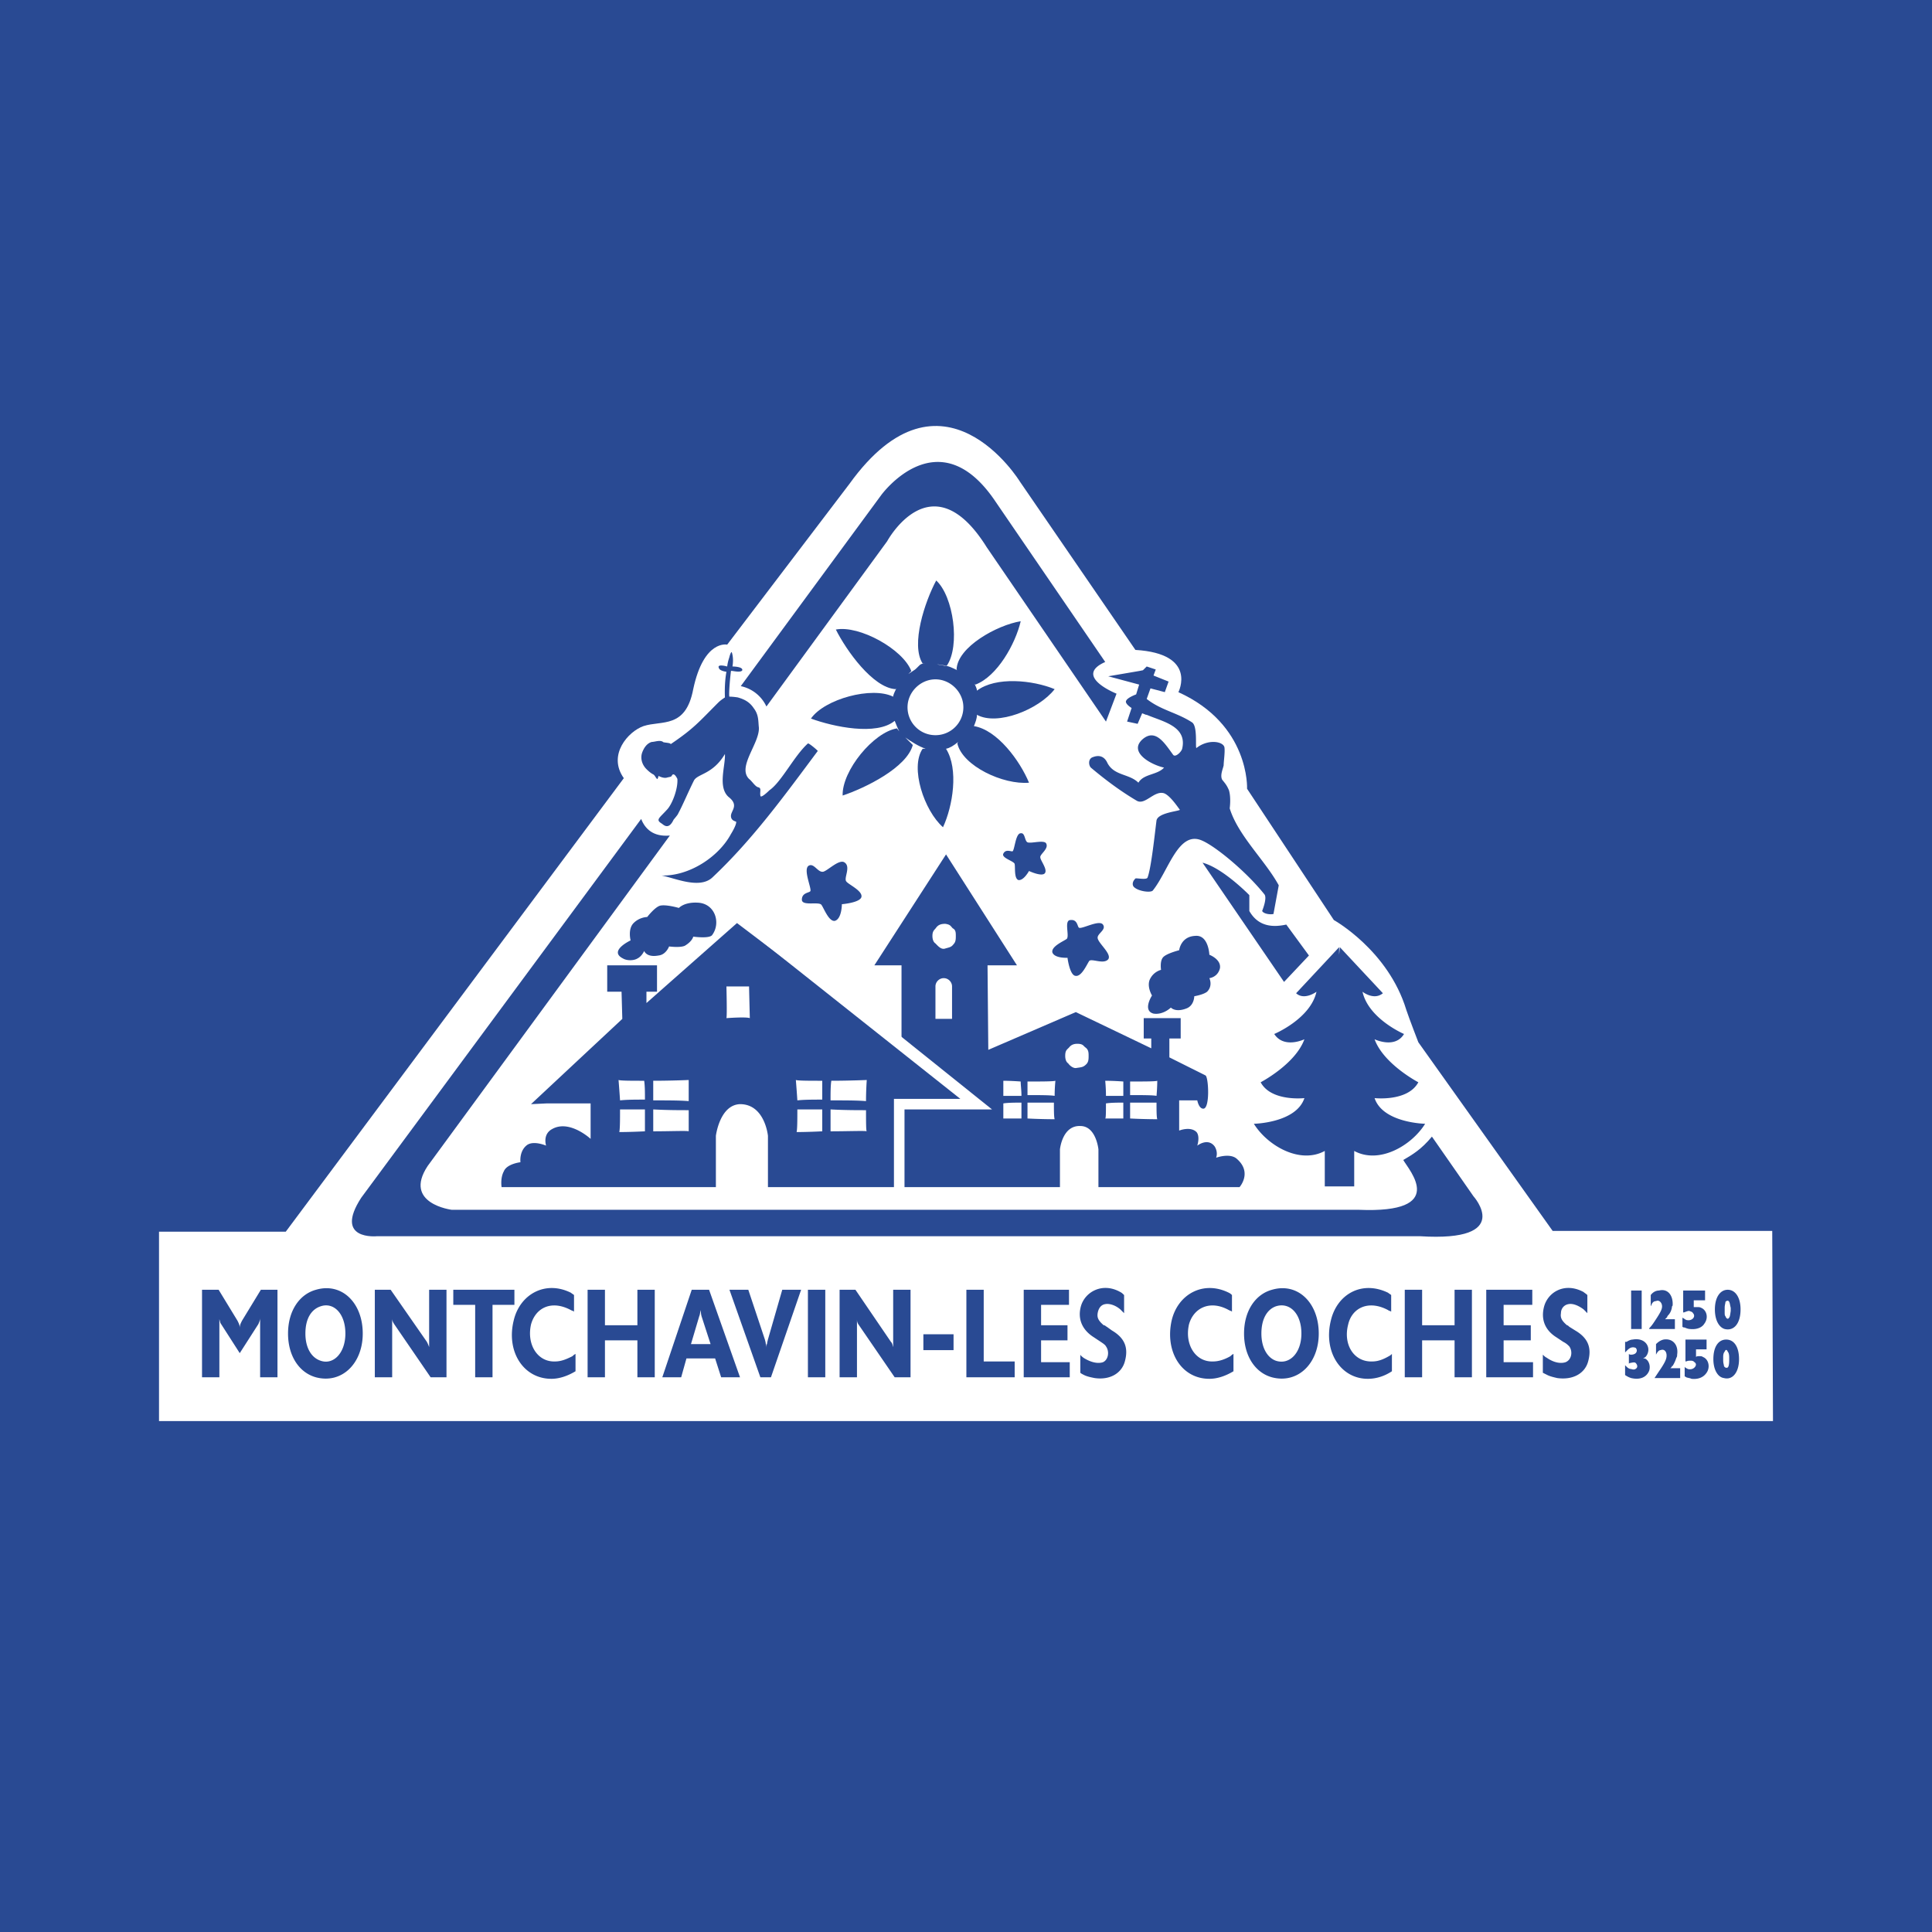
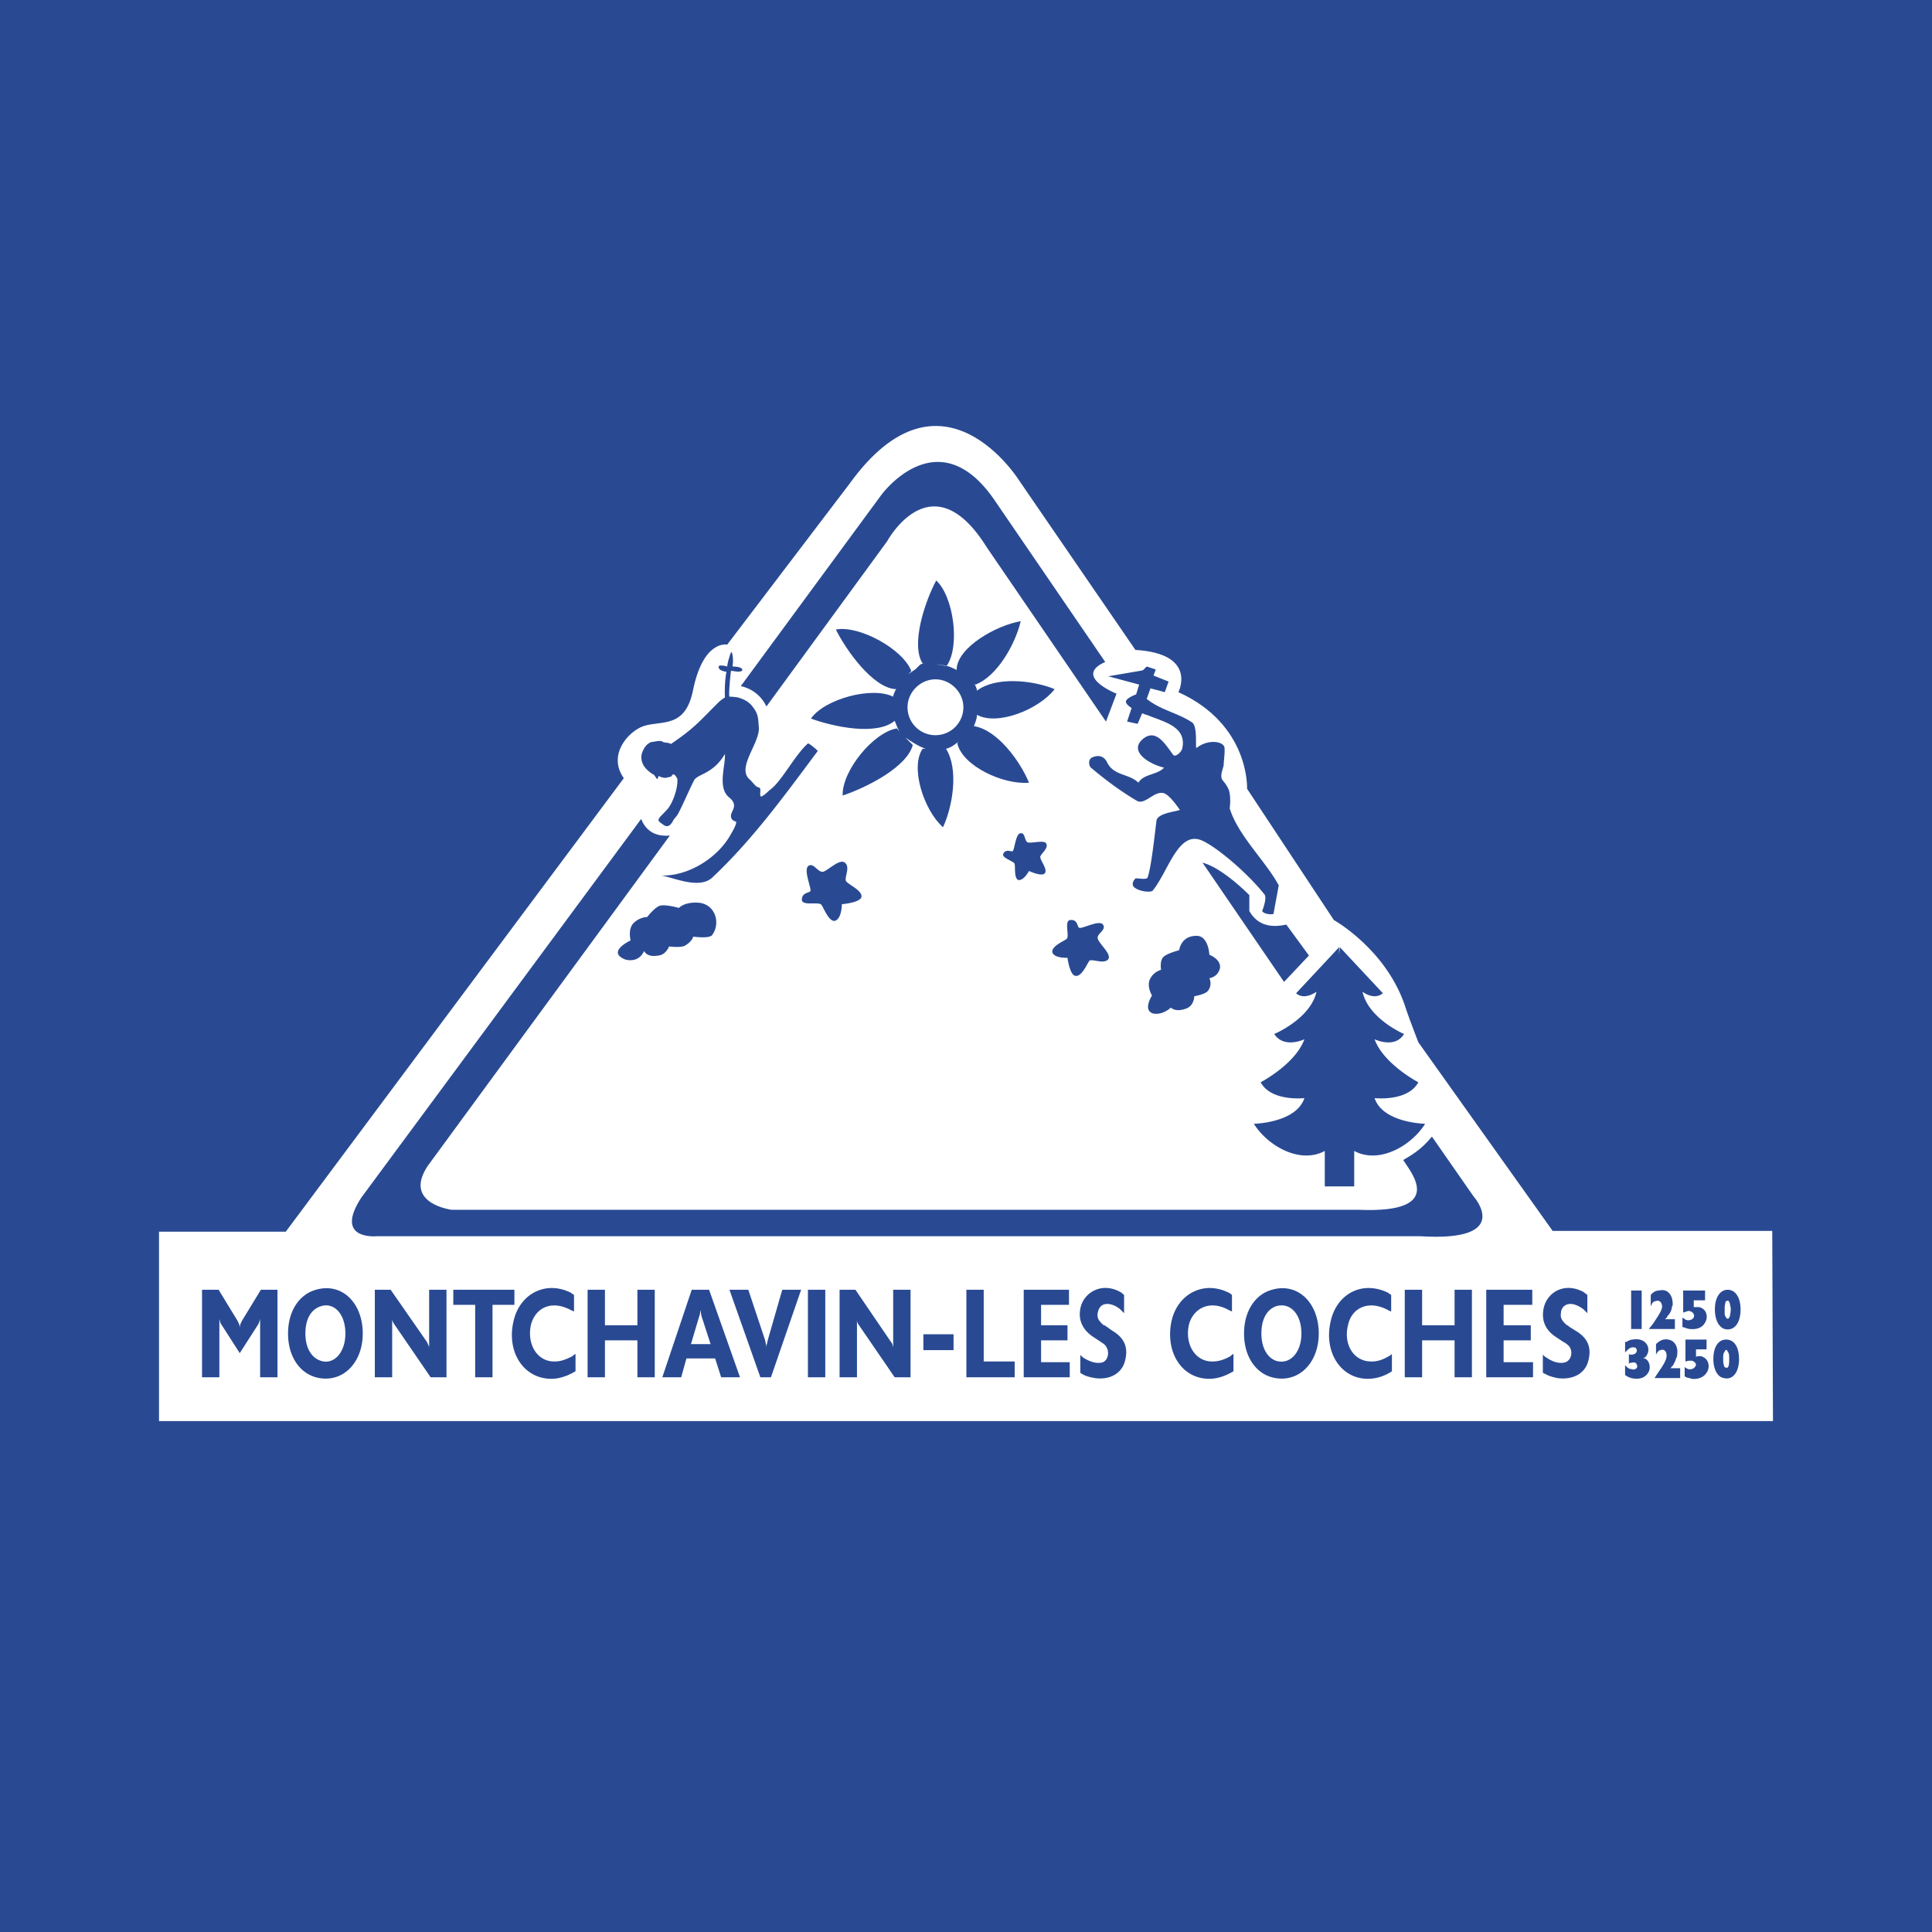
<svg xmlns="http://www.w3.org/2000/svg" width="2500" height="2500" viewBox="0 0 192.756 192.756">
  <g fill-rule="evenodd" clip-rule="evenodd">
    <path fill="#294a93" d="M0 0h192.756v192.756H0V0z" />
    <path d="M15.865 141.779H176.89l-.074-18.971h-21.908l-13.4-18.82s-.902-2.334-1.203-3.236c-1.807-5.948-7.227-8.959-7.227-8.959l-8.658-13.099s.301-6.398-6.85-9.636c0 0 1.957-3.839-4.291-4.216l-11.52-16.788s-7.753-12.646-17.013.226L72.552 64.315s-2.334-.527-3.388 4.442c-.753 3.989-3.162 3.086-4.968 3.688-1.506.527-3.614 2.861-1.958 5.194l-33.726 45.245H15.865v18.895z" fill="#fff" />
    <path d="M75.187 70.639c.527.677.452 1.28.527 1.957.075 1.581-2.183 3.915-.979 5.119.301.226.602.753.903.828.376.075.15.451.226.828 0 .376.903-.527.903-.527 1.205-.828 2.484-3.463 3.839-4.667.076-.075 1.054.753.979.753-3.312 4.441-6.475 8.808-10.464 12.571-1.28 1.28-3.84.076-5.12-.15 2.786.075 5.721-1.882 6.926-4.141 0 0 .527-.828.527-1.204 0-.075-.527-.075-.527-.603 0-.527.829-1.054-.226-1.882-1.129-.979-.301-3.162-.376-4.291-1.204 2.033-2.71 1.957-3.086 2.635-.602 1.205-1.129 2.484-1.581 3.312 0 .075-.452.602-.452.602-.527 1.129-1.054.452-1.205.376-.602-.376-.226-.527.527-1.355.527-.527 1.129-2.108 1.054-3.086 0 0-.301-.678-.527-.377-.075.151-.075.151-.452.226-.376.151-.903-.15-.903-.15s-.075.376-.15.301c-.15-.151-.226-.377-.376-.452-.15-.076-.376-.226-.677-.527-.451-.452-.603-1.054-.451-1.581.15-.452.451-.979.978-1.129.301 0 .828-.226 1.129 0 0 .075.828.075.752.226 2.334-1.581 2.786-2.183 4.743-4.141.226-.226.452-.376.678-.527 0 0-.075-1.355.15-2.559 0 0-.677-.076-.753-.377-.226-.452.829-.15.829-.15.075-.602.226-.903.226-.979.15-.527.226-.452.226-.452s.226.527.075 1.43c0 0 1.054 0 .979.376-.15.301-1.129 0-1.129.075-.15 1.205-.226 2.56-.15 2.56.376 0 .828.075.828.075.525.154 1.128.379 1.58 1.057zM114.408 71.316c1.58.678 4.064 1.129 3.537 3.387-.074.302-.676.903-.902.603-.828-1.129-1.732-2.635-3.012-1.581-1.506 1.28.754 2.559 2.107 2.86-.678.752-2.031.602-2.559 1.505-.904-.903-2.41-.677-3.086-1.957-.303-.678-.828-.828-1.432-.602-.527.151-.451.828-.225 1.054 1.43 1.205 2.936 2.334 4.592 3.312.828.452 1.73-1.054 2.709-.753.604.226 1.355 1.355 1.582 1.656-.227.15-2.184.301-2.334 1.054-.15 1.129-.527 4.818-.904 5.722-.15.226-1.129 0-1.203.075-.377.376-.303.753-.076.903.451.376 1.582.527 1.807.301 1.582-1.957 2.561-6.098 4.969-4.969 1.355.603 4.367 3.086 6.174 5.345.301.376-.227 1.656-.227 1.656.15.301.828.377 1.129.301l.527-2.86c-1.355-2.484-4.064-4.969-4.893-7.679 0 0 .15-1.054-.076-1.807-.227-.527-.377-.677-.678-1.054-.225-.452.076-1.054.15-1.431 0-.376.15-1.354.076-1.806-.15-.602-1.656-.828-2.785.075-.15.075.15-2.183-.453-2.56-1.504-.979-3.086-1.205-4.516-2.333l.377-1.054 1.43.376.377-1.054-1.506-.603.225-.602-.902-.301-.377.376-.377.075-3.086.527 3.086.828-.301.979s-.828.301-.979.603c-.225.301.527.753.527.753l-.451 1.355 1.053.226.451-1.054.377.15h.078v.003zM80.682 86.373c.527-.301.903.678 1.43.602.452-.075 1.656-1.355 2.183-.903.603.452-.15 1.581.151 1.882.226.301 1.581.903 1.505 1.505-.075.603-1.957.753-1.957.753s0 1.43-.678 1.656c-.603.15-1.129-1.28-1.355-1.581-.226-.377-1.958.15-1.958-.527s.678-.678.828-.828c.228-.15-.751-2.183-.149-2.559zM101.836 83.135c.451-.075.377.753.678.903.377.151 1.73-.301 1.881.151.227.527-.676 1.054-.602 1.355 0 .301.752 1.204.451 1.581-.301.376-1.58-.226-1.58-.226s-.527.979-1.055.903c-.451-.151-.301-1.28-.375-1.581 0-.301-1.355-.603-1.131-1.054.227-.452.678-.226.904-.226.227-.074.302-1.806.829-1.806zM110.041 92.245c.377.527-.602.903-.527 1.355.076.527 1.432 1.581 1.055 2.108-.451.527-1.58-.075-1.883.15-.225.3-.752 1.582-1.354 1.505-.604 0-.828-1.806-.828-1.806s-1.281.075-1.506-.527c-.15-.602 1.129-1.129 1.43-1.355.301-.301-.301-1.882.377-1.882.678-.075.678.603.828.753.226.225 2.033-.829 2.408-.301zM20.156 137.414h1.731v-5.947.15c.076.225.076.375.151.451l1.882 2.936 1.882-2.936c0-.076.076-.15.076-.227.075-.15.075-.301.075-.375v5.947h1.731v-8.734h-1.656l-1.882 3.088c-.15.301-.226.451-.226.752 0-.301-.075-.451-.226-.752l-1.882-3.088h-1.656v8.735zM28.738 133.047c0 2.258 1.129 3.914 2.786 4.367 2.559.676 4.667-1.355 4.667-4.367 0-3.086-2.108-5.119-4.667-4.367-1.656.453-2.786 2.109-2.786 4.367zm1.732 0c0-1.506.602-2.41 1.505-2.711 1.28-.451 2.484.678 2.484 2.711 0 1.957-1.205 3.162-2.484 2.709-.903-.301-1.505-1.279-1.505-2.709zM37.396 137.414h1.731v-5.873c0 .227.075.377.226.602l3.613 5.271h1.581v-8.734h-1.731v5.723c-.075-.227-.151-.377-.226-.527l-3.613-5.195h-1.581v8.733zM45.225 130.186h2.183v7.228h1.731v-7.228h2.184v-1.506h-6.098v1.506zM57.27 129.207c-.076-.074-.226-.15-.302-.225-2.559-1.281-5.119.15-5.721 2.785-.753 3.086.979 5.797 3.764 5.797.828 0 1.656-.303 2.409-.754v-1.73c-.15.074-.226.15-.301.225-.602.301-1.129.527-1.731.527-1.731.076-2.861-1.656-2.409-3.689.451-1.656 2.032-2.484 3.989-1.43.151.076.226.076.302.15v-1.656zM58.625 137.414h1.731v-3.689h3.237v3.689h1.732v-8.734h-1.732v3.539h-3.237v-3.539h-1.731v8.734zM66.078 137.414h1.882l.527-1.883h2.861l.602 1.883h1.882l-3.087-8.734h-1.731l-2.936 8.734zm2.86-3.312l.828-2.787c.075-.15.075-.375.15-.602v-.227c0 .303 0 .527.075.828l.904 2.787h-1.957v.001zM72.777 128.68l3.086 8.734h1.054l3.011-8.734h-1.882l-1.431 4.969-.075.303v.074c-.075.15-.075.377-.075.527 0-.15 0-.377-.075-.527v-.074l-.076-.303-1.656-4.969h-1.881zM80.606 137.414h1.732v-8.734h-1.732v8.734zM83.769 137.414H85.5v-5.873c0 .227 0 .377.151.602l3.613 5.271h1.581v-8.734h-1.732v5.723c-.075-.227-.075-.377-.226-.527l-3.539-5.195h-1.581v8.733h.002zM92.125 134.703h3.011v-1.582h-3.011v1.582zM96.416 137.414h4.818v-1.582h-3.088v-7.152h-1.73v8.734zM102.137 137.414h4.592v-1.506h-2.86v-2.183h2.635v-1.506h-2.635v-2.033h2.785v-1.506h-4.517v8.734zM107.783 136.961c.076.076.227.15.377.227.301.15.678.227 1.053.301 1.582.227 2.711-.527 3.012-1.656.377-1.355 0-2.334-1.279-3.086l-.527-.377c-.15-.074-.15-.15-.301-.15-.527-.451-.678-.752-.604-1.205.076-.451.303-.828.754-.902.377-.076.979.074 1.506.525.15.152.225.227.377.377v-1.807c-.152-.15-.227-.225-.377-.301-1.732-.979-3.463-.076-3.914 1.355-.377 1.279.074 2.408 1.279 3.162l.678.451c.225.15.451.301.525.451.377.527.227 1.355-.301 1.582-.451.15-1.129.074-1.957-.453-.074-.074-.225-.15-.301-.301v1.807zM122.914 129.207a1.032 1.032 0 0 0-.301-.225c-2.559-1.281-5.119.15-5.721 2.785-.678 3.086.979 5.797 3.764 5.797.828 0 1.656-.303 2.408-.754v-1.73c-.15.074-.225.15-.301.225-.527.301-1.129.527-1.73.527-1.732.076-2.861-1.656-2.41-3.689.453-1.656 2.107-2.484 3.99-1.43.15.076.227.076.301.15v-1.656zM124.119 133.047c0 2.258 1.129 3.914 2.785 4.367 2.559.676 4.668-1.355 4.668-4.367 0-3.086-2.109-5.119-4.668-4.367-1.656.453-2.785 2.109-2.785 4.367zm1.731 0c0-1.506.604-2.41 1.432-2.711 1.355-.451 2.559.678 2.559 2.711 0 1.957-1.203 3.162-2.559 2.709-.829-.301-1.432-1.279-1.432-2.709zM138.799 129.207c-.076-.074-.227-.15-.301-.225-2.635-1.281-5.119.15-5.723 2.785-.752 3.086.98 5.797 3.689 5.797.904 0 1.732-.303 2.408-.754v-1.73c-.074.074-.15.15-.301.225-.525.301-1.053.527-1.656.527-1.807.076-2.936-1.656-2.408-3.689.377-1.656 2.033-2.484 3.99-1.43.074.076.225.076.301.15v-1.656h.001zM140.154 137.414h1.731v-3.689h3.238v3.689h1.731v-8.734h-1.731v3.539h-3.238v-3.539h-1.731v8.734zM148.283 137.414h4.668v-1.506h-2.935v-2.183h2.711v-1.506h-2.711v-2.033h2.861v-1.506h-4.594v8.734zM153.93 136.961l.453.227c.301.15.676.227.979.301 1.656.227 2.785-.527 3.086-1.656.377-1.355 0-2.334-1.279-3.086l-.604-.377c-.074-.074-.15-.15-.225-.15-.527-.451-.678-.752-.604-1.205 0-.451.301-.828.754-.902.377-.076.902.074 1.506.525l.375.377v-1.807c-.15-.15-.301-.225-.375-.301-1.807-.979-3.463-.076-3.916 1.355-.375 1.279 0 2.408 1.205 3.162l.678.451c.301.15.451.301.602.451.377.527.227 1.355-.375 1.582-.453.15-1.131.074-1.883-.453-.15-.074-.227-.15-.377-.301v1.807zM162.738 132.596h1.053v-3.84h-1.053v3.84zM164.545 132.596h2.559v-.979h-.979l.076-.076.074-.074c.076-.076.076-.076.076-.152.301-.301.377-.525.451-.828 0-.074 0-.15.076-.225.074-.979-.453-1.732-1.355-1.506-.301 0-.602.15-.828.451v1.129c0-.074.074-.074.074-.15.076-.225.227-.375.453-.375.301-.152.602.15.602.525 0 .301-.15.604-.752 1.506-.15.227-.303.453-.527.678v.076zM167.857 132.369c.074.076.15.076.225.076.152.074.377.15.527.15.678.074 1.205-.15 1.43-.527.453-.602.227-1.355-.301-1.582-.15-.074-.225-.074-.375-.074h-.377v-.678h1.129v-.979h-2.184v2.184h.076c.227-.076.377-.15.527-.15.15.074.301.074.375.225.15.15.15.377 0 .527s-.375.227-.676.15c-.152-.074-.227-.15-.377-.225v.903h.001zM171.094 130.637c0 1.131.451 1.809.979 1.959.904.225 1.582-.527 1.582-1.959 0-1.203-.527-1.957-1.281-1.957-.753 0-1.28.754-1.28 1.957zm.978 0v-.15c0-.301.076-.451.076-.602.15-.15.301-.15.375 0 .076.15.076.301.152.602v.303c-.076.525-.076.602-.227.752-.076.076-.227 0-.301-.227-.076-.074-.076-.15-.076-.525l.001-.153zM162.135 137.188c.227.15.377.227.604.301.979.227 1.58-.15 1.807-.752.15-.527-.076-1.055-.451-1.205h-.15c.074-.076.15-.076.225-.15.227-.227.377-.678.227-1.055-.15-.451-.678-.828-1.506-.678-.15 0-.377.076-.602.227h-.152v1.055l.076-.076.076-.076c.15-.15.225-.225.375-.301a.653.653 0 0 1 .527 0c.15.15.15.377 0 .527-.076.076-.227.15-.451.15-.076 0-.15 0-.227-.074v.979c.076-.076.076-.076.15-.076.301-.074.451-.074.527 0 .15.15.227.377.076.527-.152.15-.303.15-.527.076-.15 0-.301-.076-.451-.227l-.152-.15v.978h-.001zM165.072 137.488h2.559v-.979h-.979l.076-.074.074-.076c0-.076 0-.076.076-.076.225-.375.301-.602.375-.828.076-.074.076-.225.076-.301.15-.979-.451-1.656-1.355-1.506-.301.076-.527.227-.752.453v1.129-.076c.15-.301.301-.451.451-.451.377-.15.602.15.602.527 0 .301-.074.602-.752 1.58l-.451.678zM168.082 137.338c.076 0 .076 0 .152.076.225.074.375.074.525.15.678.074 1.205-.15 1.506-.604.377-.525.227-1.355-.377-1.58-.074-.076-.225-.076-.375-.076-.076 0-.227 0-.301.076v-.754h1.053v-.979h-2.107v2.184h.076c.15-.076.301-.076.451-.076.225 0 .301.076.375.152.227.15.152.375 0 .527-.15.15-.375.225-.676.15-.076-.076-.227-.076-.303-.227v.981h.001zM170.943 135.605c0 1.055.451 1.809 1.055 1.883.828.227 1.506-.527 1.506-1.883 0-1.279-.527-1.957-1.281-1.957-.752 0-1.28.678-1.28 1.957zm.979 0v-.225c0-.301.076-.451.15-.527.076-.227.227-.227.301 0 .076.076.15.227.15.602v.227c0 .527-.074.678-.15.754-.15.074-.301 0-.375-.152 0-.15-.076-.225-.076-.602v-.077zM137.143 109.559s3.312.377 4.365-1.58c0 0-3.461-1.807-4.365-4.291 0 0 2.033.979 2.936-.527 0 0-3.537-1.506-4.141-4.215 0 0 1.129.902 2.033.15l-4.291-4.593-.076.753v-.753l-4.291 4.593c.828.752 2.033-.15 2.033-.15-.602 2.709-4.215 4.215-4.215 4.215.979 1.506 3.01.527 3.01.527-.902 2.484-4.365 4.291-4.365 4.291 1.055 1.957 4.365 1.58 4.365 1.58-.828 2.484-5.043 2.561-5.043 2.561 1.355 2.182 4.592 4.064 7.076 2.709v3.539h2.936v-3.539c2.484 1.355 5.723-.527 7.076-2.709 0-.001-4.215-.077-5.043-2.561z" fill="#294a93" />
-     <path d="M123.441 115.656c-.678-.678-2.107-.15-2.107-.15s.227-.527-.15-1.129c-.678-.904-1.732-.076-1.732-.076s.301-.902-.074-1.354c-.604-.604-1.732-.15-1.732-.15v-3.012h1.807s.15.828.604.828c.676 0 .525-3.088.225-3.312l-3.613-1.807v-1.883h1.129v-2.031h-3.688v2.031h.752v.979l-7.527-3.613-8.732 3.766-.076-8.432h2.936l-7.076-11.067-7.152 11.067h2.71v8.205L73.53 92.094l-9.034 7.98v-1.129h1.054V96.31h-4.968v2.635h1.43l.076 2.709-9.109 8.508 1.581-.076h4.366v3.539s-2.108-1.959-3.839-.979c-.979.525-.602 1.654-.602 1.654s-1.205-.525-1.882-.074c-.828.602-.677 1.73-.677 1.73s-1.355.152-1.656.904c-.376.678-.226 1.58-.226 1.58h21.38v-5.119s.376-3.086 2.409-3.16c2.484 0 2.785 3.16 2.785 3.16v5.119h29.133v-3.764s.227-2.408 2.033-2.334c1.58 0 1.807 2.334 1.807 2.334v3.764h14.078c-.001.001 1.278-1.428-.228-2.784zm-59.17-7.828c.076.527.076 1.203.076 1.881-.979 0-1.807 0-2.484.076a138.34 138.34 0 0 0-.15-2.033c.224.076 1.278.076 2.558.076zm.075 5.043c-1.43.076-2.56.076-2.56.076.075-.301.075-1.281.075-2.26h2.484l.001 2.184zm.828 0v-2.184c1.355.076 2.71.076 3.539.076v2.107c-.151-.073-1.808.001-3.539.001zm3.538-3.012c-.828-.074-2.183-.074-3.539-.074v-1.957c1.807 0 3.539-.076 3.539-.076v2.107zm13.325-2.031v1.881c-.904 0-1.807 0-2.484.076a138.34 138.34 0 0 0-.15-2.033c.225.076 1.354.076 2.634.076zm0 5.043c-1.431.076-2.56.076-2.56.076.075-.301.075-1.281.075-2.26h2.484l.001 2.184zm.828 0v-2.184c1.355.076 2.71.076 3.539.076 0 1.129 0 2.107.075 2.107-.151-.073-1.882.001-3.614.001zm3.538-3.012c-.828-.074-2.108-.074-3.539-.074 0-.754 0-1.43.076-1.957 1.731 0 3.538-.076 3.538-.076s-.075.978-.075 2.107zm-13.927-8.279c.076-.227 0-3.162 0-3.162h2.259c0 .15.075 3.162.075 3.162-.376-.15-2.334 0-2.334 0zm29.434 7.754h-1.807v-1.506s.754 0 1.732.074c.001.377.075.828.075 1.432zm-8.58-10.916c0-.451.376-.828.828-.828s.828.377.828.828v3.236H93.33v-3.236zm8.58 13.174h-1.807v-1.506c.527-.076 1.131-.076 1.807-.076v1.582zm.604 0v-1.582h2.635c0 .754 0 1.432.074 1.656 0 0-1.354 0-2.709-.074zm2.709-2.258c-.451-.076-1.504-.076-2.709-.076v-1.355c1.279 0 2.559 0 2.785-.074 0-.001-.076.677-.076 1.505zm6.851 0h-1.732c0-.828-.074-1.506-.074-1.506s.828 0 1.807.074l-.001 1.432zm0 2.258h-1.807c.074 0 .074-.678.074-1.506.527-.076 1.131-.076 1.732-.076l.001 1.582zm.678 0v-1.582h2.635c0 .754 0 1.432.074 1.656 0 0-1.354 0-2.709-.074zm2.635-2.258c-.377-.076-1.432-.076-2.635-.076v-1.355c1.279 0 2.559 0 2.709-.074 0-.001 0 .677-.074 1.505zm-7.002-3.162c-.301.301-.451.301-.979.377-.301.074-.678-.227-.828-.453-.225-.15-.301-.451-.301-.752 0-.527.15-.602.377-.828.225-.301.527-.377.828-.377.602 0 .602.227.828.377.301.227.301.527.301.828s0 .601-.226.828zm-13.249-11.97c-.226.301-.376.301-.903.452-.376.075-.677-.301-.903-.527-.226-.15-.302-.452-.302-.753 0-.527.226-.602.377-.828.226-.301.526-.376.903-.376.527.075.527.226.753.451.301.151.301.452.301.753s0 .602-.226.828z" fill="#294a93" />
    <path d="M115.086 101.127c-1.131-.301-.15-1.807-.15-1.807s-.604-.979-.15-1.73c.375-.678 1.053-.828 1.053-.828s-.15-.904.227-1.28c.375-.376 1.58-.677 1.58-.677s.15-1.355 1.582-1.431c1.354-.15 1.43 1.882 1.43 1.882s1.205.452 1.055 1.355c-.227.902-1.055.979-1.055.979s.377.752-.227 1.355c-.375.301-1.279.451-1.279.451s0 .902-.752 1.205c-1.129.451-1.582-.076-1.582-.076s-.754.754-1.732.602zM71.046 93.298c-.301.376-1.882.15-1.882.15s-.076.452-.829.904c-.451.226-1.581.075-1.581.075s-.301.828-1.054.903c-1.204.226-1.43-.452-1.43-.452s-.225.527-.677.753c-.376.226-1.054.226-1.43 0-1.505-.753.753-1.807.753-1.807s-.301-1.129.301-1.732c.603-.602 1.355-.602 1.355-.602s.752-.979 1.279-1.129c.602-.15 1.882.226 1.882.226s.527-.603 1.882-.527c1.732.076 2.334 2.034 1.431 3.238zM76.466 70.488l12.045-16.486s4.441-8.206 9.938.602l11.893 17.39 1.055-2.786s-4.367-1.731-1.129-3.162L99.352 50.087c-5.721-8.582-11.443-.678-11.443-.678L73.907 68.456a3.647 3.647 0 0 1 2.559 2.032zM124.646 90.889v-1.581s-2.635-2.71-4.668-3.237l8.131 11.896 2.484-2.636-2.26-3.086c-1.052.225-2.708.376-3.687-1.356z" fill="#294a93" />
    <path d="M147.004 119.346l-4.141-5.947c-1.053 1.279-1.957 1.807-2.859 2.334.602 1.053 4.516 5.344-4.441 4.969H45.074s-4.893-.604-2.409-4.367l24.166-32.973c-1.657.151-2.484-.678-2.861-1.656l-27.929 37.791c-2.786 4.291 1.581 3.84 1.581 3.84H141.66c9.485.601 5.344-3.991 5.344-3.991z" fill="#294a93" />
    <path fill="#fff" d="M89.189 118.592v-8.957h6.625L72.552 91.19l.978-.902 25.445 20.4h-8.732v7.904h-1.054z" />
    <path d="M105.223 68.757c-2.182-.904-5.871-1.28-7.754.15 0-.226-.15-.452-.225-.678l.074.075c2.184-.828 3.99-4.065 4.518-6.323-2.334.376-6.324 2.56-6.399 4.818l.075.075c-.451-.226-.903-.452-1.28-.452-.301-.075-.527-.075-.752-.15l.979.15c1.355-1.958.677-6.926-1.054-8.507-1.13 2.108-2.56 6.399-1.355 8.281h.226c-.527 0-.527.226-.979.603l-.677.452.301-.301c-.828-2.183-5.195-4.592-7.528-4.141 1.054 2.108 3.689 5.797 5.947 5.948l.075-.076c-.075.226-.226.452-.301.753v.075c-2.108-1.054-6.85.226-8.206 2.183 2.259.828 6.55 1.731 8.356.226.15.376.301.752.452 1.054l-.226-.301c-2.334.377-5.495 4.216-5.42 6.7 2.258-.753 6.399-2.786 7.001-5.044l-.753-.752c.527.376 1.355.903 2.033 1.128h-.301c-1.28 1.882.151 6.173 2.033 7.83.979-2.108 1.581-5.796.301-7.83.376-.075.752-.301 1.204-.677l-.075.15c.527 2.259 4.591 4.14 7.152 3.914-.904-2.183-3.162-5.269-5.496-5.646.15-.376.301-.753.301-1.129 2.032 1.131 6.173-.525 7.753-2.558z" fill="#294a93" />
    <path d="M96.115 70.564a2.779 2.779 0 0 1-2.785 2.785 2.779 2.779 0 0 1-2.786-2.785c0-1.506 1.28-2.786 2.786-2.786 1.505 0 2.785 1.28 2.785 2.786z" fill="#fff" />
  </g>
</svg>